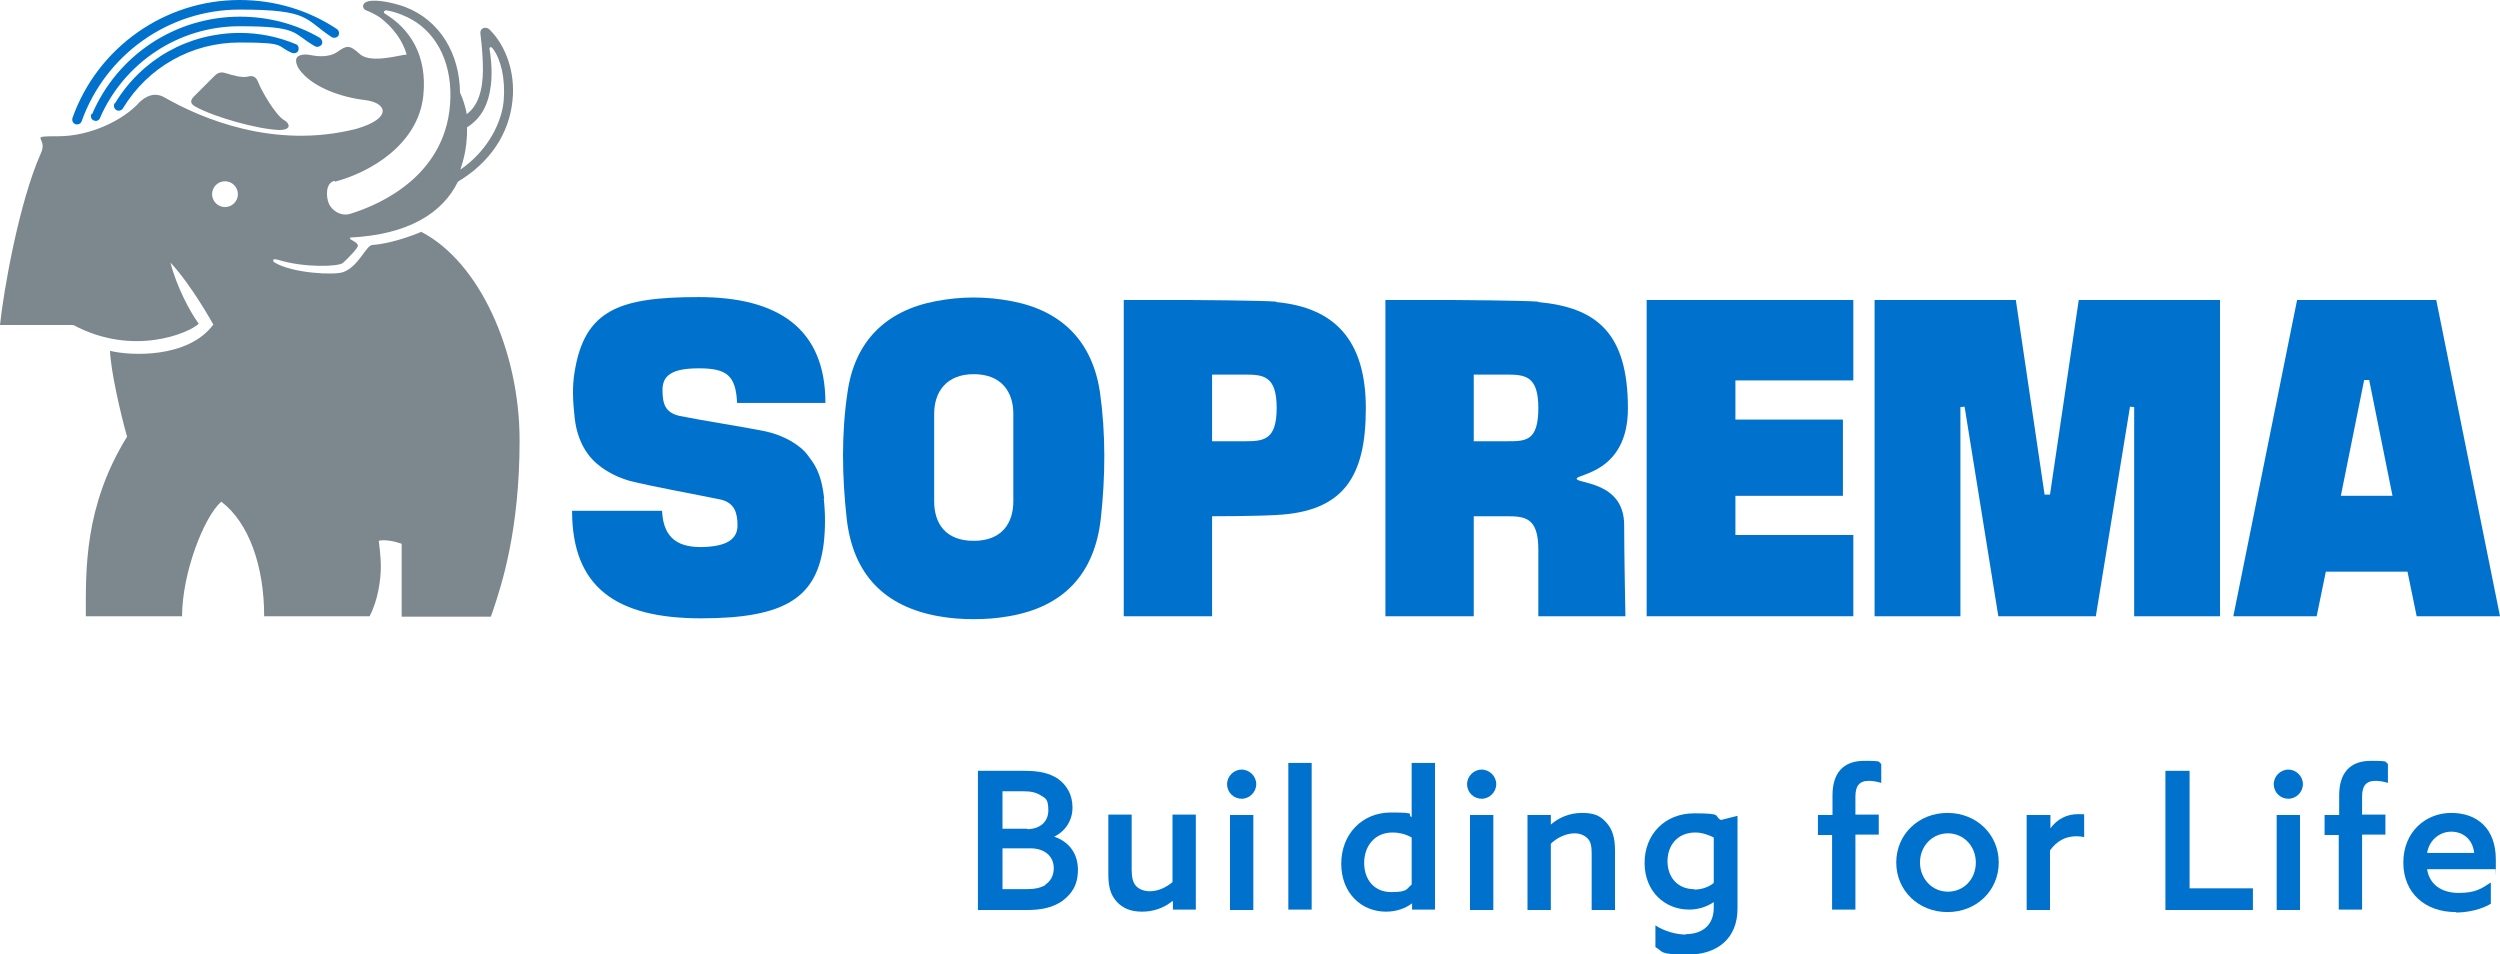
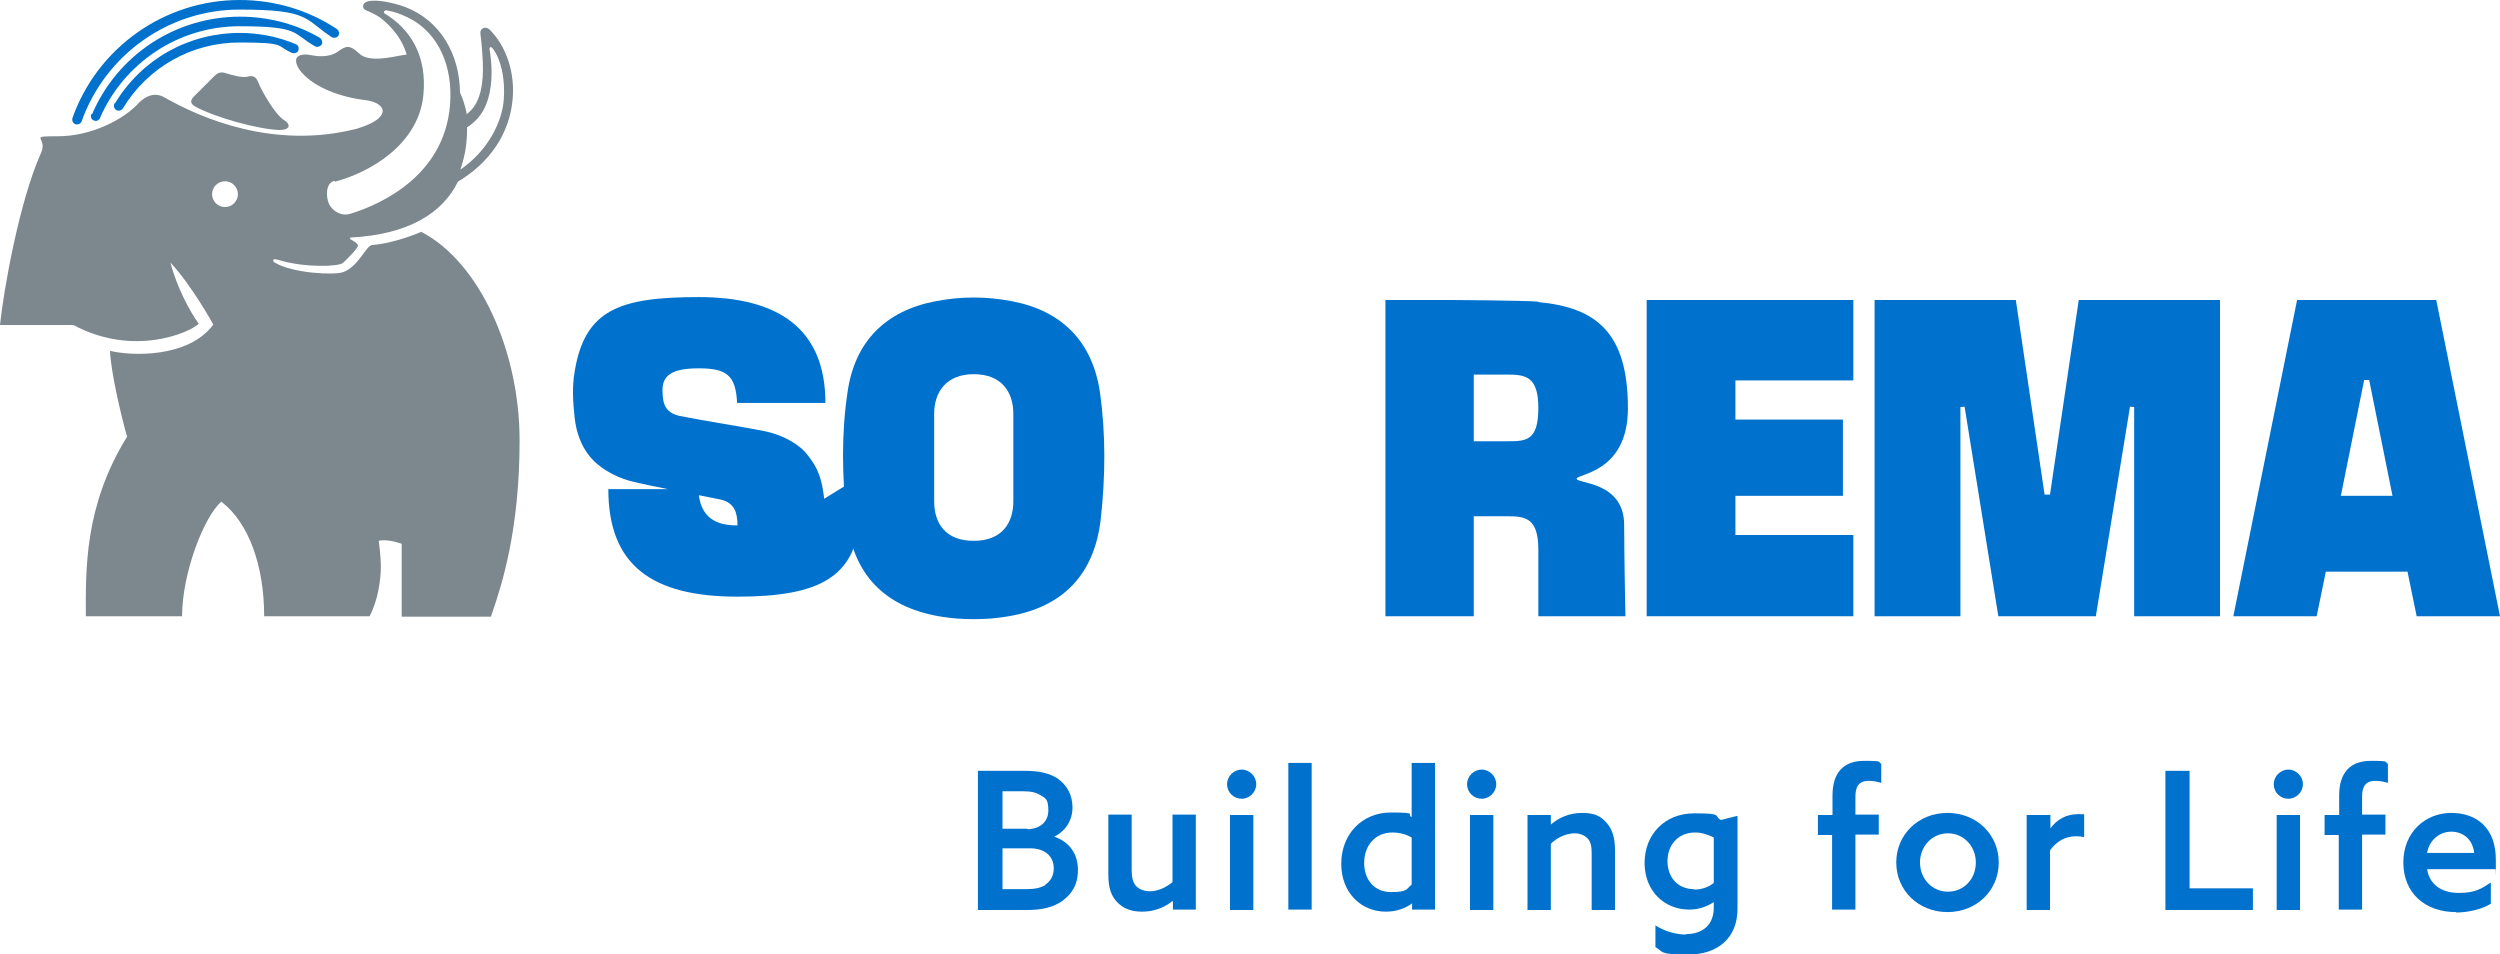
<svg xmlns="http://www.w3.org/2000/svg" id="Calque_1" viewBox="0 0 600 229">
  <defs>
    <style>      .st0 {        fill: #7c878e;      }      .st1 {        fill: #0072ce;      }    </style>
  </defs>
  <g>
    <g>
-       <path class="st1" d="M197.8,119.7c-.7-6.6-2.6-8.6-3.9-10.4-1.8-2.5-5.9-4.9-10.3-5.8-4.8-1-14.2-2.4-20.6-3.7-3.3-.8-4-2.8-4-6.2s2.1-5.2,8.7-5.2,8.9,1.6,9.2,8.3h21.2c0-17.9-11.4-25.4-30.4-25.4s-27.4,3-29.8,18c-.6,3.5-.4,7.1,0,10.8.4,3.9,1.7,6.9,3.3,9,2.3,3.1,6.3,5.3,9.9,6.3,5.1,1.3,15.6,3.2,21.9,4.5,3.3.8,4,3.2,4,6.2s-2.1,5.1-8.7,5.2c-4.8,0-9.1-1.5-9.4-8.7h-21.6c0,18.3,10.5,25.8,31,25.8s27.8-5.2,29.4-18c.4-3.6.4-7.1,0-10.8Z" />
+       <path class="st1" d="M197.8,119.7c-.7-6.6-2.6-8.6-3.9-10.4-1.8-2.5-5.9-4.9-10.3-5.8-4.8-1-14.2-2.4-20.6-3.7-3.3-.8-4-2.8-4-6.2s2.1-5.2,8.7-5.2,8.9,1.6,9.2,8.3h21.2c0-17.9-11.4-25.4-30.4-25.4s-27.4,3-29.8,18c-.6,3.5-.4,7.1,0,10.8.4,3.9,1.7,6.9,3.3,9,2.3,3.1,6.3,5.3,9.9,6.3,5.1,1.3,15.6,3.2,21.9,4.5,3.3.8,4,3.2,4,6.2c-4.8,0-9.1-1.5-9.4-8.7h-21.6c0,18.3,10.5,25.8,31,25.8s27.8-5.2,29.4-18c.4-3.6.4-7.1,0-10.8Z" />
      <path class="st1" d="M264,94.2c-1.8-12.2-9.1-19.6-21.1-21.9-3.1-.6-6.1-.9-9.2-.9-3.1,0-6.1.3-9.2.9-12,2.3-19.4,9.7-21.1,21.9-1.5,10-1.3,20.2-.2,30.2,1.5,13.5,9.1,21.2,22.1,23.5,2.8.5,5.6.7,8.4.7,2.8,0,5.6-.2,8.4-.7,13-2.2,20.6-10,22.1-23.5,1.1-10,1.2-20.2-.2-30.2ZM243.2,120.3c0,5.2-2.7,9.5-9.5,9.5s-9.5-4.2-9.5-9.5,0,0,0,0v-21s0,0,0,0c0-5.2,2.9-9.5,9.5-9.5s9.5,4.2,9.5,9.5,0,0,0,0v21s0,0,0,0Z" />
-       <path class="st1" d="M306.4,72.4c-3.3-.3-20.7-.4-20.7-.4h-16v75.9h21.2v-24s10.5,0,15.4-.3c16.1-.8,21.5-9.1,21.5-25.6s-7.6-24.2-21.5-25.5ZM298.9,105.9h-8v-16s8,0,8,0c4.4,0,7.5.4,7.5,8s-3,8-7.5,8Z" />
      <path class="st1" d="M369.2,72.4c-3.3-.3-20.7-.4-20.7-.4h-16v75.9h.1c1.1,0,10.4,0,21.1,0v-24s8,0,8,0c4.4,0,7.5.4,7.5,8v16h20.9c0-.1-.3-14.9-.3-21.9,0-10.5-11.4-9.9-11.4-11.1s12.3-1.4,12.3-16.9,0,0,0,0c0-18.2-7.6-24.2-21.5-25.5ZM369.2,97.9h0c0,8-3,8-7.5,8h-8v-8h0v-8s8,0,8,0c4.4,0,7.5.4,7.5,8h0Z" />
      <polygon class="st1" points="416.5 119 442.3 119 442.3 100.7 416.5 100.7 416.5 91.3 444.8 91.3 444.8 72 395.2 72 395.2 147.9 444.8 147.9 444.8 128.4 416.5 128.4 416.5 119" />
      <polygon class="st1" points="492 118.7 490.7 118.7 483.8 72 449.9 72 449.9 147.9 470.5 147.9 470.5 97.7 471.5 97.6 479.6 147.9 503 147.9 511.2 97.6 512.2 97.7 512.2 147.9 532.8 147.9 532.8 72 498.9 72 492 118.7" />
      <path class="st1" d="M551.3,72l-15.3,75.9h20l2.2-10.7h19.6s2.2,10.7,2.2,10.7h20l-15.3-75.9h-33.4ZM568,119h0s-6.2,0-6.2,0l5.6-27.8h.6s.6,0,.6,0l5.6,27.8h-6.2Z" />
    </g>
    <g>
      <path class="st0" d="M69.2,30.5c-.3.5-1.1.7-2.2.7-5.2-.2-15.3-3-20.1-5.6-.9-.6-.9-.7-1-1.1-.1-.6.4-1.1.8-1.5h0s4.2-4.2,4.7-4.7c.5-.5,1.3-1.3,2.9-.7,1.7.5,3.7,1.1,5.1.8,1.4-.4,2.1.1,2.6,1.4.7,1.9,4.2,8,6.3,9.1.9.6,1.1,1.2.9,1.7" />
      <path class="st0" d="M101.2,55.6s-6.3,2.8-11.9,3.2c-1.5.2-3.2,5.1-6.9,6.5-2.2.8-12.2.3-16.5-2.3-.4-.3-.4-.4-.3-.6,0-.2.3-.3,1.3,0,6.2,1.9,14.4,1.6,15.4.7,1-.9,3.7-3.6,3.6-4.2-.1-.6-1.3-1.2-1.7-1.4-.3-.3-.3-.5,0-.5,13.7-.7,22-5.8,25.7-13.4,7.7-4.6,12.3-11.5,13.1-19.5.7-6.6-1.5-13.1-5.6-17.1-.4-.3-1-.5-1.5-.2-.4.2-.7.6-.6,1.3.4,3.2.6,6.1.6,8.6,0,5.2-1.3,8.8-3.9,10.7-.2-1.6-1-3.9-1.6-5.2-.1-9.3-4.8-17.3-13.1-20.5-2.7-1-6.8-1.9-8.9-1.4-1.7.4-1.5,1.8-.5,2.2,1.3.5,2.4,1.1,3.3,1.7,3.3,2.5,5.5,5.7,6.4,8.9-1.4,0-8.3,2.2-11.1,0-2.7-2.5-3.3-2.2-5.6-.6-2.1,1.4-5,1-6.5.7-1.5-.3-2.8,0-3.2.7-.4.7,0,2.2,1.3,3.6,3.1,3.5,9.2,5.8,15,6.5,5.3.6,6.9,4.3-1.9,6.9-19.9,5.1-37.5-2.6-46.1-7.5-2.4-1.4-4.5-.3-6,1.1-3.8,4.3-11.8,8.2-19.5,8.2s-2.3.2-4.2,4.1C4.5,48.7.8,70.2,0,78h17.6c14.4,7.7,27.8,1.9,30.1-.3-2-2.7-5.3-8.8-6.8-14.7,5.2,5.6,10.3,14.9,10.3,14.9-6.1,8.2-20,7.5-24.8,6.3.2,4.9,2.5,15,4.1,20.6-10.4,16.8-9.9,32.2-9.9,43.1h23.1c0-10.3,5.2-23.8,9.4-27.5,6.6,5,10.3,15.4,10.3,27.5h25.3c2-3.8,2.7-8.7,2.7-11.9,0-2.7-.5-6.2-.5-6.2,0,0,1.7-.6,5.5.7v17.5h21.4l.5-1.4c2.1-6.3,6.4-19.3,6.4-40.9s-9.7-42.8-23.5-50ZM112.2,30.5c3.2-2.1,5-5.2,5.6-10,.5-3.8-.2-8.3-.3-8.6-.1-.4.2-1,.8-.2,1.9,2.5,3,7.1,2.6,12.3-.4,5.2-3.7,12.1-10.4,16.7.2-.9,1.7-4.3,1.6-10.3ZM80.4,43.6c8.6-2.3,20-9,21.2-20.7,1-9.8-3.4-16.1-9.2-19.6-.6-.4-.1-.9.5-.8,1.7.3,3.3.9,4.8,1.6,6.6,3.1,10.6,10.2,10.4,19.3-.4,18.5-16.8,25.7-24,27.9-2.1.7-4.4-.6-5.2-2.5-.6-1.4-.9-4.9,1.4-5.4ZM54,49.7c-1.7,0-3.1-1.4-3.1-3.1s1.4-3.1,3.1-3.1,3.1,1.4,3.1,3.1-1.4,3.1-3.1,3.1Z" />
      <path class="st1" d="M21.9,27.4c-.2.6,0,1.3.6,1.5.6.3,1.3,0,1.5-.6C29.8,15,42.9,6.3,57.5,6.3s12.6,1.7,18.1,4.8c.5.3,1.2.1,1.6-.4.3-.5.1-1.2-.4-1.6-5.8-3.4-12.5-5.1-19.2-5.1-15.5,0-29.4,9.2-35.5,23.4" />
      <path class="st1" d="M17.4,28.3c-.2.6.1,1.3.7,1.5.6.2,1.3-.1,1.5-.7C25.3,13.1,40.5,2.3,57.5,2.3s15.5,2.3,22.1,6.6c.5.3,1.2.2,1.6-.3.3-.5.2-1.2-.3-1.6-6.9-4.6-15-7-23.4-7C39.5,0,23.4,11.4,17.4,28.3" />
      <path class="st1" d="M27.5,24.8c-.3.5-.2,1.2.4,1.6.5.3,1.2.2,1.6-.4,6-9.9,16.5-15.8,28-15.8s8.6.8,12.6,2.5c.6.2,1.3,0,1.5-.6.2-.6,0-1.3-.6-1.5-4.3-1.8-8.8-2.7-13.4-2.7-12.4,0-23.6,6.3-30,16.9" />
    </g>
  </g>
  <g>
    <path class="st1" d="M234.7,185h11.2c3.4,0,5.9.5,8,1.9,2.1,1.5,3.5,3.8,3.5,6.9s-1.7,5.7-4.4,7h0c3.6,1.2,5.7,4.1,5.7,7.9s-1.5,5.8-3.7,7.5c-2.3,1.6-5,2.2-8.5,2.2h-11.8v-33.4ZM246.5,199c3,0,5.1-1.7,5.1-4.5s-.7-2.9-1.8-3.6c-1.1-.7-2.3-1-4.3-1h-4.9v9h6ZM250.9,212.3c1.2-.8,2-2.1,2-3.9,0-3.1-2.4-4.8-5.6-4.8h-6.7v9.8h5.6c2.2,0,3.5-.3,4.7-1Z" />
    <path class="st1" d="M281.3,216.3h0c-1.9,1.6-4.5,2.5-7.2,2.5s-4.6-.8-6.1-2.4c-1.5-1.7-2-3.6-2-6.7v-14.2h5.6v13.2c0,1.9.3,3.1,1.1,4,.8.8,2,1.2,3.3,1.2,2,0,4-1,5.4-2.2v-16.2h5.6v22.8h-5.5v-2Z" />
    <path class="st1" d="M294.5,188.2c0-1.9,1.6-3.5,3.5-3.5s3.5,1.6,3.5,3.5-1.6,3.5-3.5,3.5-3.5-1.5-3.5-3.5ZM295.2,195.6h5.6v22.8h-5.6v-22.8Z" />
    <path class="st1" d="M309.2,183.1h5.6v35.2h-5.6v-35.2Z" />
    <path class="st1" d="M338.9,216.8h0c-1.6,1.2-3.7,2-6.3,2-5.8,0-10.7-4.4-10.7-11.5s5-12.3,11.9-12.3,3.6.5,5,1.1h0v-13h5.6v35.2h-5.5v-1.5ZM338.8,212.3v-11.3c-1.2-.7-2.8-1.2-4.6-1.2-4.3,0-6.8,3.3-6.8,7.3s2.4,7,6.5,7,3.6-.8,4.9-1.8Z" />
    <path class="st1" d="M352.1,188.2c0-1.9,1.6-3.5,3.5-3.5s3.5,1.6,3.5,3.5-1.6,3.5-3.5,3.5-3.5-1.5-3.5-3.5ZM352.8,195.6h5.6v22.8h-5.6v-22.8Z" />
    <path class="st1" d="M366.7,195.6h5.5v2.3h0c1.8-1.6,4.4-2.8,7.5-2.8s4.5.8,5.9,2.4c1.4,1.6,2,3.6,2,6.6v14.3h-5.6v-13.6c0-1.6-.2-2.8-1-3.6-.8-.8-1.9-1.2-3.1-1.2-2.1,0-4.3,1.1-5.7,2.5v15.9h-5.6v-22.8Z" />
    <path class="st1" d="M404.5,224.2c4.3,0,6.8-2.4,6.8-6.3v-1.4h0c-1.6,1.1-3.7,1.8-5.9,1.8-5.9,0-10.7-4.4-10.7-11.2s4.8-11.9,11.9-11.9,4.6.6,6.4,1.6l4-1v22.3c0,7-4.7,11-11.9,11s-5.8-.7-7.8-1.8v-5.2c2,1.3,4.8,2.2,7.4,2.2ZM406.6,213.5c1.8,0,3.5-.6,4.7-1.6v-10.9c-1.2-.6-2.8-1.2-4.4-1.2-4.3,0-6.7,3.1-6.7,6.9s2.4,6.7,6.4,6.7Z" />
    <path class="st1" d="M439.8,200.4h-3.5v-4.8h3.5v-4.7c0-5.4,2.6-8.3,7.6-8.3s3.1.3,4.1.7v4.6c-.9-.3-2-.5-3-.5-2.4,0-3.2,1.4-3.2,3.8v4.3h5.6v4.8h-5.6v18h-5.6v-18Z" />
    <path class="st1" d="M455.1,207c0-6.7,5.3-11.9,12.3-11.9s12.3,5.2,12.3,11.9-5.3,11.9-12.3,11.9-12.3-5.2-12.3-11.9ZM474.2,207c0-3.9-2.9-7-6.7-7s-6.7,3.1-6.7,7,2.9,7,6.7,7,6.7-3,6.7-7Z" />
    <path class="st1" d="M486.6,195.6h5.5v3.2h0c1.6-2.2,3.9-3.4,6.6-3.4s1,0,1.5.2v5.3c-.6-.1-1.2-.2-1.8-.2-2.8,0-4.8,1.2-6.4,3.4v14.3h-5.6v-22.8Z" />
    <path class="st1" d="M519.6,185h5.9v28.2h15.2v5.2h-21v-33.4Z" />
    <path class="st1" d="M545.7,188.2c0-1.9,1.6-3.5,3.5-3.5s3.5,1.6,3.5,3.5-1.6,3.5-3.5,3.5-3.5-1.5-3.5-3.5ZM546.4,195.6h5.6v22.8h-5.6v-22.8Z" />
    <path class="st1" d="M561.4,200.4h-3.5v-4.8h3.5v-4.7c0-5.4,2.6-8.3,7.6-8.3s3.1.3,4.1.7v4.6c-.9-.3-2-.5-3-.5-2.4,0-3.2,1.4-3.2,3.8v4.3h5.6v4.8h-5.6v18h-5.6v-18Z" />
    <path class="st1" d="M589.4,218.9c-7.4,0-12.6-4.6-12.6-11.9s5.3-11.9,11.5-11.9,10.7,3.7,10.7,11.2,0,1.7-.1,2.3h-16.4c.6,3.8,3.6,5.7,7.6,5.7s5.4-1,7.7-2.5v5.1c-2.1,1.3-5.4,2.1-8.3,2.1ZM593.8,204.7c-.4-3.6-3-5.1-5.5-5.1s-5.2,1.7-5.8,5.1h11.3Z" />
  </g>
</svg>